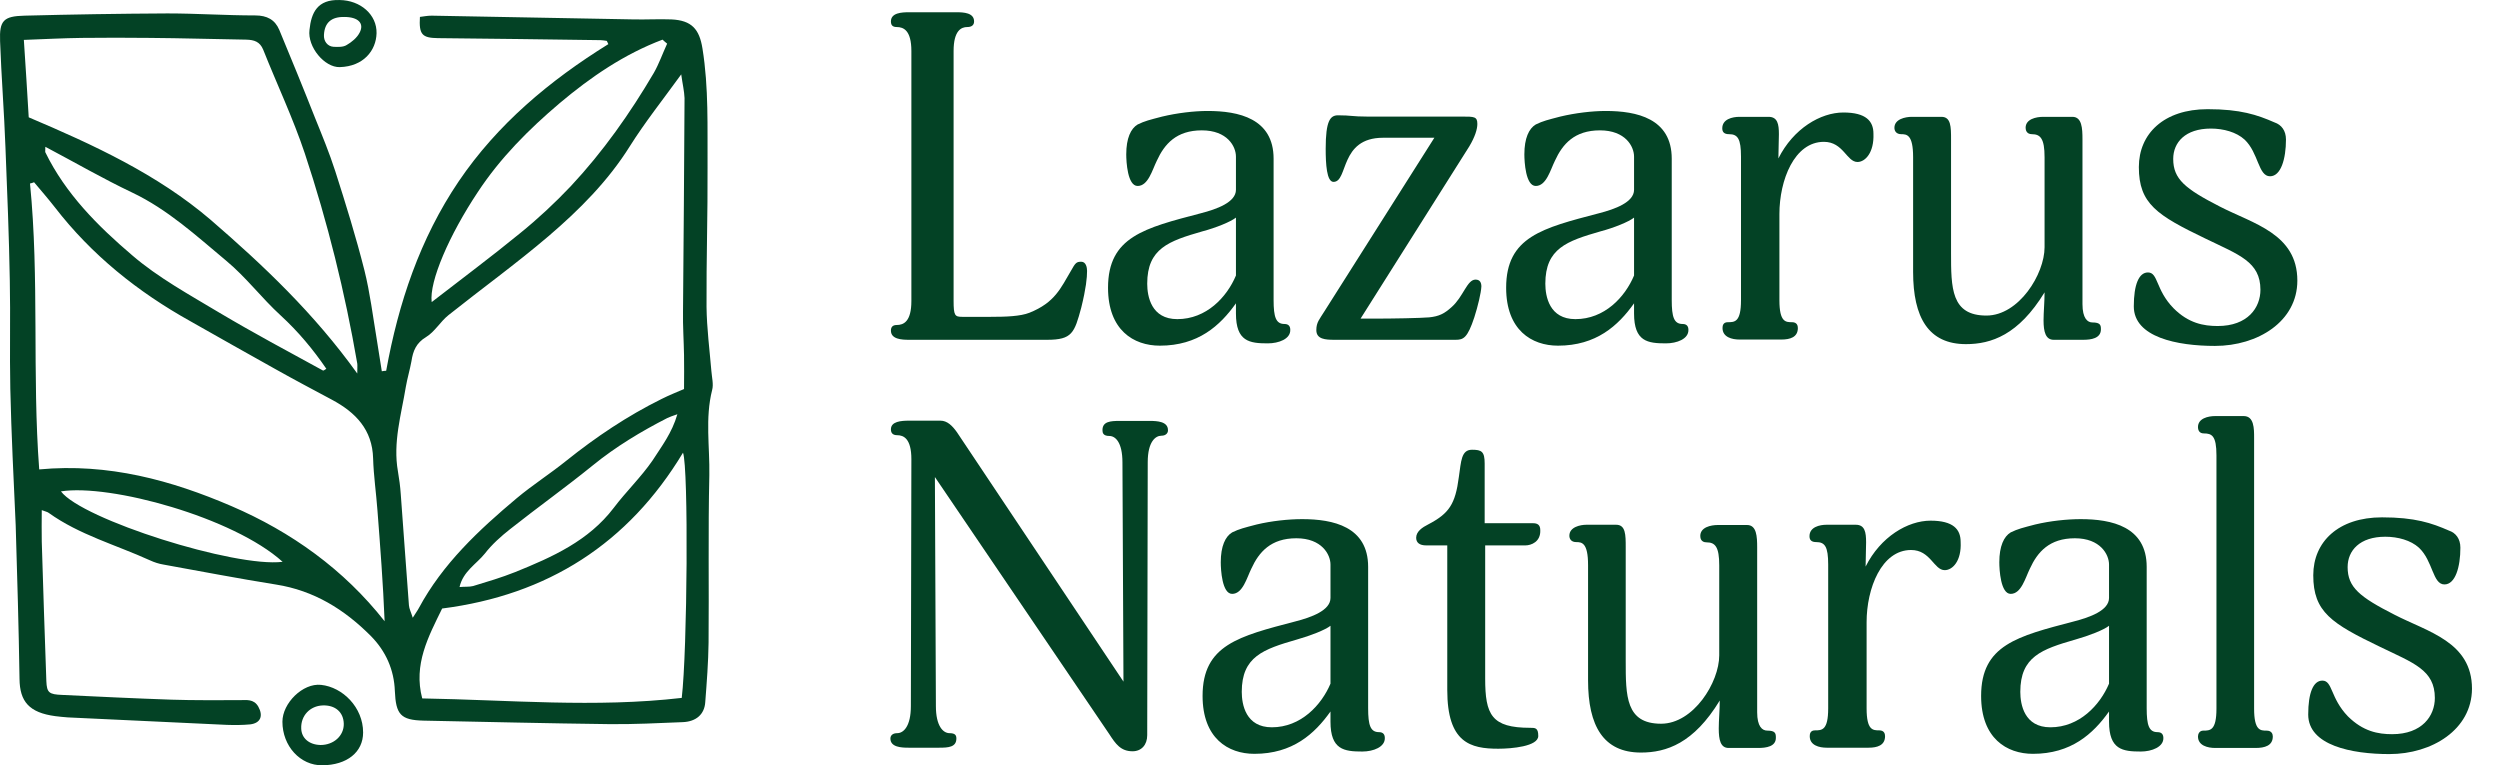
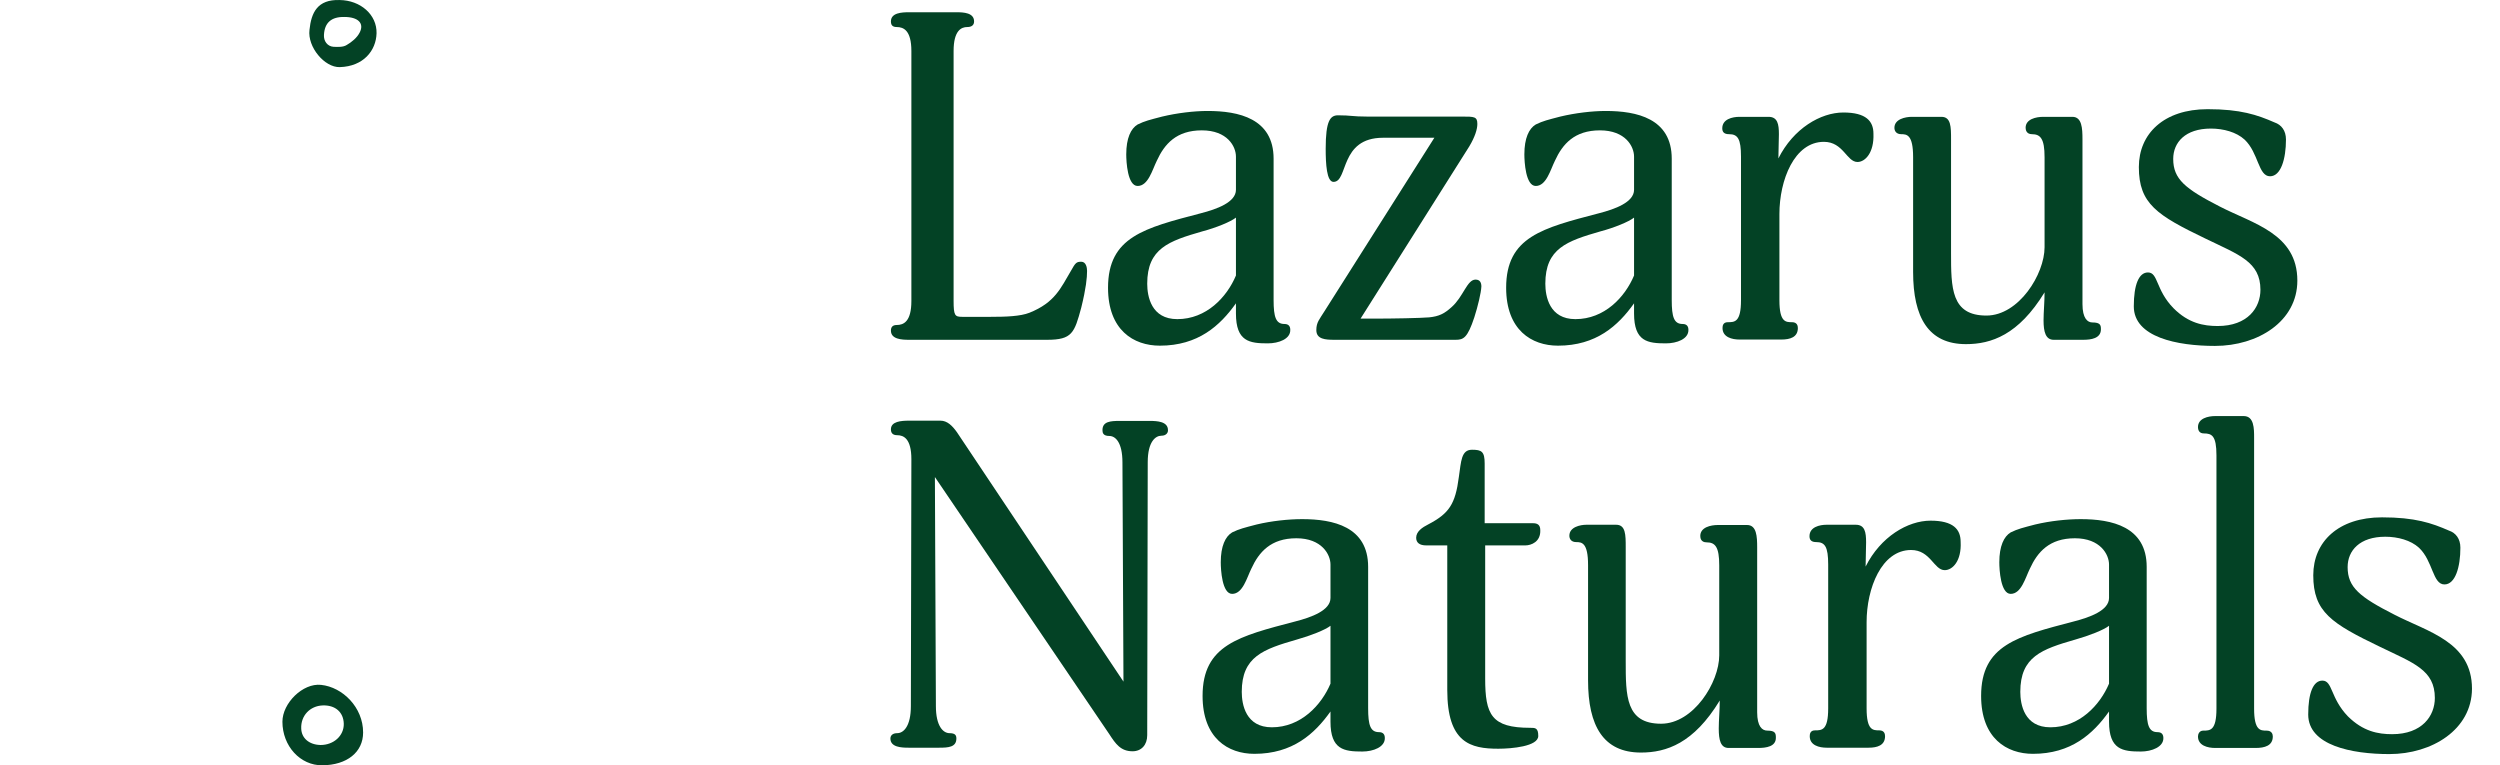
<svg xmlns="http://www.w3.org/2000/svg" width="98px" height="30px" viewBox="0 0 98 30" version="1.1">
  <title>LN_logo_green</title>
  <g id="Symbols" stroke="none" stroke-width="1" fill="none" fill-rule="evenodd">
    <g id="LN_logo_green" fill="#034225" fill-rule="nonzero">
-       <path d="M15.138,14.534 C15.619,11.882 16.461,9.356 17.984,7.105 C19.497,4.873 21.542,3.16 23.847,1.73 C23.827,1.691 23.807,1.652 23.787,1.603 C23.707,1.593 23.627,1.574 23.547,1.574 C21.422,1.544 19.297,1.515 17.162,1.495 C16.541,1.486 16.42,1.349 16.461,0.663 C16.611,0.644 16.761,0.614 16.922,0.614 C19.568,0.663 22.203,0.712 24.849,0.761 C25.341,0.771 25.832,0.742 26.323,0.761 C27.115,0.8 27.415,1.143 27.536,1.897 C27.786,3.443 27.726,5 27.736,6.547 C27.746,8.377 27.686,10.198 27.696,12.028 C27.706,12.87 27.816,13.712 27.886,14.544 C27.906,14.799 27.977,15.063 27.916,15.288 C27.636,16.394 27.826,17.52 27.806,18.626 C27.756,20.819 27.796,23.002 27.776,25.195 C27.766,25.968 27.706,26.741 27.646,27.524 C27.616,28.004 27.285,28.288 26.764,28.308 C25.802,28.347 24.849,28.396 23.887,28.386 C21.462,28.356 19.036,28.298 16.611,28.249 C15.699,28.229 15.518,28.004 15.478,27.084 C15.448,26.262 15.128,25.527 14.536,24.93 C13.504,23.893 12.311,23.149 10.818,22.914 C9.344,22.679 7.871,22.395 6.408,22.131 C6.227,22.101 6.047,22.043 5.877,21.964 C4.544,21.357 3.11,20.966 1.908,20.104 C1.858,20.065 1.787,20.055 1.637,19.997 C1.637,20.437 1.627,20.839 1.637,21.23 C1.697,23.051 1.747,24.881 1.817,26.702 C1.837,27.152 1.918,27.221 2.439,27.241 C3.862,27.309 5.285,27.378 6.719,27.427 C7.601,27.456 8.493,27.446 9.385,27.446 C9.655,27.446 9.946,27.387 10.126,27.701 C10.327,28.063 10.216,28.347 9.805,28.396 C9.505,28.425 9.194,28.425 8.893,28.415 C6.819,28.317 4.734,28.219 2.659,28.122 C2.499,28.112 2.329,28.092 2.168,28.073 C1.146,27.936 0.775,27.505 0.765,26.614 C0.735,24.607 0.675,22.601 0.615,20.584 C0.535,18.802 0.444,17.021 0.404,15.239 C0.374,13.82 0.414,12.41 0.384,10.991 C0.354,9.258 0.284,7.516 0.214,5.783 C0.164,4.393 0.053,3.013 0.003,1.613 C-0.027,0.81 0.134,0.634 0.956,0.614 C2.83,0.565 4.694,0.536 6.568,0.526 C7.711,0.526 8.853,0.605 10.006,0.605 C10.467,0.605 10.778,0.771 10.948,1.172 C11.419,2.308 11.89,3.453 12.341,4.599 C12.622,5.294 12.913,5.998 13.143,6.713 C13.554,7.995 13.955,9.287 14.286,10.599 C14.506,11.48 14.616,12.391 14.767,13.291 C14.837,13.712 14.897,14.133 14.967,14.554 C15.017,14.544 15.077,14.534 15.138,14.534 Z M26.704,2.915 C25.982,3.913 25.28,4.794 24.689,5.734 C23.837,7.095 22.715,8.22 21.502,9.258 C20.239,10.335 18.886,11.314 17.583,12.351 C17.262,12.606 17.042,13.007 16.701,13.213 C16.31,13.448 16.19,13.761 16.13,14.153 C16.07,14.485 15.969,14.818 15.909,15.161 C15.729,16.257 15.398,17.344 15.599,18.479 C15.649,18.773 15.689,19.067 15.709,19.36 C15.819,20.819 15.919,22.277 16.03,23.726 C16.04,23.863 16.11,23.991 16.18,24.216 C16.3,24.02 16.37,23.932 16.42,23.834 C17.353,22.101 18.766,20.78 20.259,19.527 C20.88,19.008 21.572,18.567 22.203,18.058 C23.366,17.128 24.589,16.306 25.932,15.641 C26.223,15.494 26.523,15.376 26.814,15.249 C26.814,14.779 26.824,14.348 26.814,13.918 C26.804,13.35 26.764,12.772 26.774,12.205 C26.794,9.415 26.824,6.635 26.834,3.845 C26.824,3.571 26.754,3.287 26.704,2.915 Z M1.537,18.401 C4.253,18.147 6.729,18.832 9.074,19.84 C11.419,20.848 13.484,22.326 15.077,24.353 C15.017,22.875 14.907,21.445 14.797,20.016 C14.747,19.331 14.646,18.656 14.626,17.97 C14.596,16.845 13.945,16.169 13.013,15.67 C12.281,15.278 11.539,14.887 10.808,14.476 C9.695,13.859 8.583,13.223 7.47,12.596 C5.396,11.441 3.591,9.992 2.148,8.123 C1.888,7.79 1.607,7.467 1.336,7.144 C1.286,7.163 1.236,7.183 1.176,7.193 C1.547,10.922 1.256,14.681 1.537,18.401 Z M14.005,14.642 C14.005,14.417 14.015,14.329 14.005,14.251 C13.524,11.461 12.842,8.71 11.95,6.018 C11.489,4.638 10.858,3.306 10.317,1.946 C10.186,1.632 9.966,1.564 9.655,1.554 C8.392,1.535 7.129,1.495 5.867,1.486 C4.985,1.476 4.093,1.476 3.211,1.486 C2.469,1.495 1.737,1.535 0.935,1.564 C1.006,2.621 1.066,3.59 1.126,4.599 C3.662,5.675 6.167,6.83 8.252,8.612 C10.327,10.403 12.321,12.293 14.005,14.642 Z M26.724,27.358 C26.944,25.518 26.994,18.342 26.774,17.745 C24.629,21.308 21.472,23.325 17.332,23.854 C16.791,24.96 16.2,26.046 16.551,27.378 C19.968,27.436 23.326,27.75 26.724,27.358 Z M26.152,1.711 C26.092,1.662 26.032,1.613 25.972,1.554 C24.469,2.122 23.166,3.013 21.943,4.041 C20.72,5.078 19.608,6.194 18.726,7.535 C17.613,9.209 16.821,11.03 16.922,11.842 C18.094,10.932 19.267,10.061 20.389,9.141 C21.091,8.573 21.752,7.956 22.374,7.3 C23.637,5.949 24.699,4.442 25.631,2.856 C25.832,2.504 25.972,2.102 26.152,1.711 Z M1.777,5.754 C1.777,5.93 1.767,5.959 1.777,5.969 C2.569,7.594 3.832,8.857 5.175,10.002 C6.197,10.883 7.42,11.549 8.593,12.254 C9.926,13.046 11.299,13.781 12.662,14.525 C12.682,14.534 12.732,14.495 12.792,14.456 C12.271,13.693 11.69,12.998 11.008,12.371 C10.257,11.686 9.645,10.864 8.863,10.217 C7.701,9.248 6.578,8.211 5.175,7.545 C4.042,7.007 2.96,6.38 1.777,5.754 Z M26.553,16.238 C26.363,16.306 26.263,16.336 26.162,16.385 C25.13,16.913 24.138,17.51 23.236,18.244 C22.173,19.106 21.061,19.899 19.998,20.741 C19.638,21.024 19.287,21.338 19.006,21.7 C18.676,22.111 18.154,22.395 18.014,23.012 C18.224,22.992 18.395,23.012 18.545,22.973 C19.096,22.806 19.658,22.64 20.199,22.424 C21.652,21.837 23.075,21.201 24.058,19.909 C24.539,19.272 25.13,18.705 25.581,18.049 C25.932,17.5 26.343,16.972 26.553,16.238 Z M11.078,22.023 C9.154,20.281 4.313,18.959 2.389,19.262 C3.211,20.359 9.214,22.258 11.078,22.023 Z" id="Shape" />
      <path d="M12.637,30 C11.768,30.01 11.071,29.244 11.071,28.291 C11.071,27.564 11.869,26.769 12.586,26.847 C13.435,26.936 14.234,27.731 14.234,28.713 C14.234,29.489 13.597,29.99 12.637,30 Z M13.476,28.37 C13.466,27.918 13.142,27.633 12.647,27.653 C12.152,27.672 11.788,28.055 11.808,28.556 C11.818,28.939 12.122,29.195 12.566,29.204 C13.082,29.204 13.486,28.841 13.476,28.37 Z" id="Shape" />
      <path d="M13.309,0.001 C14.134,0.01 14.778,0.577 14.761,1.303 C14.743,1.985 14.245,2.605 13.318,2.631 C12.725,2.649 12.047,1.843 12.132,1.17 C12.201,0.497 12.442,-0.026 13.309,0.001 Z M13.498,0.665 C12.991,0.656 12.725,0.887 12.699,1.365 C12.682,1.613 12.837,1.817 13.069,1.834 C13.249,1.843 13.455,1.852 13.592,1.763 C13.79,1.648 13.996,1.48 14.099,1.276 C14.288,0.913 14.039,0.665 13.498,0.665 Z" id="Shape" />
      <g id="Group" transform="translate(34.793, 0)">
        <path d="M0.844,13.32 C0.557,13.32 0.131,13.3 0.131,12.96 C0.131,12.82 0.2,12.74 0.359,12.74 C0.626,12.74 0.933,12.61 0.933,11.8 L0.933,2 C0.933,1.19 0.626,1.06 0.359,1.06 C0.2,1.06 0.131,0.99 0.131,0.84 C0.131,0.5 0.557,0.48 0.844,0.48 L2.697,0.48 C2.984,0.48 3.391,0.5 3.391,0.84 C3.391,0.98 3.301,1.06 3.123,1.06 C2.895,1.06 2.588,1.19 2.588,2 L2.588,11.79 C2.588,12.37 2.638,12.42 2.925,12.42 L4.045,12.42 C4.649,12.42 5.204,12.4 5.561,12.26 C6.561,11.86 6.789,11.29 7.186,10.62 C7.364,10.3 7.404,10.26 7.592,10.26 C7.78,10.26 7.82,10.49 7.82,10.62 C7.82,10.89 7.78,11.3 7.592,12.06 C7.324,13.05 7.235,13.32 6.254,13.32 L0.844,13.32 Z" id="Path" />
        <path d="M14.904,13.46 C14.191,13.46 13.656,13.39 13.656,12.29 L13.656,11.89 C13.032,12.77 12.17,13.55 10.673,13.55 C9.643,13.55 8.642,12.94 8.642,11.28 C8.642,9.28 10.069,8.94 12.279,8.36 C12.903,8.2 13.656,7.93 13.656,7.44 L13.656,6.14 C13.656,5.74 13.319,5.11 12.318,5.11 C11.318,5.11 10.852,5.65 10.555,6.3 C10.376,6.66 10.218,7.29 9.802,7.29 C9.405,7.29 9.356,6.34 9.356,6.05 C9.356,5.42 9.534,5.04 9.802,4.88 C10.089,4.74 10.267,4.7 10.763,4.57 C11.347,4.43 12.011,4.35 12.546,4.35 C13.755,4.35 15.132,4.64 15.132,6.22 L15.132,11.76 C15.132,12.43 15.222,12.7 15.558,12.7 C15.737,12.7 15.786,12.81 15.786,12.93 C15.796,13.29 15.331,13.46 14.904,13.46 Z M13.656,8.53 C13.458,8.69 12.873,8.93 12.338,9.07 C11.02,9.45 10.178,9.74 10.178,11.12 C10.178,11.62 10.337,12.51 11.357,12.51 C12.497,12.51 13.299,11.65 13.656,10.8 L13.656,8.53 Z" id="Shape" />
        <path d="M23,12.44 C22.732,13.25 22.574,13.32 22.267,13.32 L17.52,13.32 C17.164,13.32 16.807,13.3 16.807,12.94 C16.807,12.63 16.936,12.51 17.114,12.22 L21.434,5.4 L19.423,5.4 C17.709,5.4 18.065,7.13 17.481,7.13 C17.213,7.13 17.174,6.43 17.174,5.83 C17.174,4.73 17.352,4.52 17.659,4.52 C18.174,4.52 18.214,4.57 18.799,4.57 L22.514,4.57 C23,4.57 23.119,4.57 23.119,4.86 C23.119,5.06 23.03,5.36 22.802,5.74 L18.541,12.49 L19.116,12.49 C19.78,12.49 20.899,12.47 21.236,12.44 C21.613,12.4 21.821,12.3 22.108,12.04 C22.574,11.63 22.713,10.96 23.049,10.96 C23.228,10.96 23.277,11.09 23.277,11.23 C23.267,11.47 23.139,12.01 23,12.44 Z" id="Path" />
        <path d="M30.511,13.46 C29.797,13.46 29.262,13.39 29.262,12.29 L29.262,11.89 C28.638,12.77 27.776,13.55 26.28,13.55 C25.249,13.55 24.248,12.94 24.248,11.28 C24.248,9.28 25.675,8.94 27.885,8.36 C28.509,8.2 29.262,7.93 29.262,7.44 L29.262,6.14 C29.262,5.74 28.925,5.11 27.924,5.11 C26.924,5.11 26.458,5.65 26.161,6.3 C25.982,6.66 25.824,7.29 25.408,7.29 C25.011,7.29 24.962,6.34 24.962,6.05 C24.962,5.42 25.14,5.04 25.408,4.88 C25.695,4.74 25.873,4.7 26.369,4.57 C26.953,4.43 27.617,4.35 28.152,4.35 C29.361,4.35 30.739,4.64 30.739,6.22 L30.739,11.76 C30.739,12.43 30.828,12.7 31.165,12.7 C31.343,12.7 31.393,12.81 31.393,12.93 C31.402,13.29 30.937,13.46 30.511,13.46 Z M29.262,8.53 C29.064,8.69 28.479,8.93 27.944,9.07 C26.626,9.45 25.784,9.74 25.784,11.12 C25.784,11.62 25.943,12.51 26.963,12.51 C28.103,12.51 28.905,11.65 29.262,10.8 L29.262,8.53 Z" id="Shape" />
        <path d="M38.021,6.35 C37.595,6.35 37.467,5.56 36.704,5.56 C35.544,5.56 34.96,7.06 34.96,8.39 L34.96,11.77 C34.96,12.63 35.207,12.63 35.455,12.63 C35.653,12.63 35.683,12.77 35.683,12.86 C35.683,13.22 35.376,13.31 35.039,13.31 L33.394,13.31 C33.107,13.31 32.73,13.22 32.73,12.86 C32.73,12.77 32.75,12.63 32.938,12.63 C33.206,12.63 33.454,12.63 33.454,11.77 L33.454,6.14 C33.454,5.44 33.325,5.26 32.988,5.26 C32.809,5.26 32.72,5.19 32.72,5.03 C32.72,4.67 33.117,4.58 33.394,4.58 L34.534,4.58 C34.89,4.58 34.94,4.87 34.94,5.26 C34.94,5.51 34.92,5.93 34.92,6.21 C35.505,5.04 36.575,4.41 37.467,4.41 C38.358,4.41 38.646,4.75 38.646,5.24 C38.675,5.99 38.319,6.35 38.021,6.35 Z" id="Path" />
        <path d="M46.87,13.32 L45.711,13.32 C45.393,13.32 45.314,13 45.314,12.56 C45.314,12.24 45.354,11.84 45.354,11.46 C44.333,13.13 43.263,13.49 42.272,13.49 C40.806,13.49 40.201,12.45 40.201,10.66 L40.201,6.16 C40.201,5.28 39.954,5.26 39.736,5.26 C39.537,5.26 39.468,5.13 39.468,5.01 C39.468,4.67 39.894,4.58 40.152,4.58 L41.311,4.58 C41.688,4.58 41.688,4.98 41.688,5.46 L41.688,9.9 C41.688,11.29 41.688,12.37 43.075,12.37 C44.343,12.37 45.354,10.75 45.354,9.69 L45.354,6.16 C45.354,5.44 45.195,5.26 44.858,5.26 C44.65,5.26 44.611,5.1 44.611,5.01 C44.611,4.67 45.017,4.58 45.304,4.58 L46.444,4.58 C46.82,4.58 46.84,5.03 46.84,5.46 L46.84,11.92 C46.84,12.48 47.038,12.64 47.227,12.64 C47.544,12.64 47.563,12.75 47.563,12.91 C47.563,13.27 47.167,13.32 46.87,13.32 Z" id="Path" />
        <path d="M52.032,13.56 C50.556,13.56 48.852,13.22 48.852,12.01 C48.852,11.16 49.05,10.68 49.407,10.68 C49.813,10.68 49.704,11.36 50.407,12.08 C50.992,12.67 51.586,12.78 52.141,12.78 C53.32,12.78 53.816,12.06 53.816,11.36 C53.816,10.26 52.974,9.99 51.676,9.36 C49.763,8.44 49.05,7.99 49.05,6.55 C49.05,5.24 50.031,4.28 51.745,4.28 C53.033,4.28 53.687,4.5 54.371,4.8 C54.638,4.89 54.817,5.12 54.817,5.47 C54.817,6.23 54.618,6.91 54.192,6.91 C53.727,6.91 53.747,5.99 53.192,5.47 C52.875,5.18 52.369,5.04 51.874,5.04 C50.873,5.04 50.397,5.58 50.397,6.23 C50.397,7.02 50.863,7.4 52.23,8.1 C53.529,8.77 55.263,9.16 55.263,11 C55.263,12.6 53.717,13.56 52.032,13.56 Z" id="Path" />
        <path d="M10.733,17.08 C10.505,17.08 10.198,17.31 10.198,18.12 L10.178,28.82 C10.178,29.2 9.95,29.45 9.603,29.45 C9.138,29.45 8.939,29.16 8.692,28.78 L1.855,18.7 L1.894,27.68 C1.894,28.47 2.182,28.74 2.429,28.74 C2.657,28.74 2.697,28.83 2.697,28.95 C2.697,29.29 2.38,29.31 2.023,29.31 L0.824,29.31 C0.537,29.31 0.111,29.29 0.111,28.95 C0.111,28.83 0.2,28.74 0.378,28.74 C0.626,28.74 0.913,28.47 0.913,27.68 L0.933,18 C0.933,17.19 0.626,17.06 0.378,17.06 C0.18,17.06 0.131,16.95 0.131,16.83 C0.131,16.52 0.527,16.49 0.844,16.49 L2.073,16.49 C2.34,16.49 2.538,16.69 2.717,16.94 L9.247,26.72 L9.207,18.13 C9.207,17.32 8.92,17.09 8.692,17.09 C8.444,17.09 8.424,16.96 8.424,16.86 C8.424,16.52 8.741,16.5 9.098,16.5 L10.277,16.5 C10.564,16.5 10.991,16.52 10.991,16.86 C11,16.95 10.931,17.08 10.733,17.08 Z" id="Path" />
        <path d="M18.61,29.46 C17.897,29.46 17.362,29.39 17.362,28.29 L17.362,27.89 C16.738,28.77 15.876,29.55 14.379,29.55 C13.349,29.55 12.348,28.94 12.348,27.28 C12.348,25.28 13.775,24.94 15.985,24.36 C16.609,24.2 17.362,23.93 17.362,23.44 L17.362,22.13 C17.362,21.74 17.025,21.1 16.024,21.1 C15.023,21.1 14.558,21.64 14.26,22.29 C14.082,22.65 13.924,23.28 13.507,23.28 C13.111,23.28 13.061,22.33 13.061,22.04 C13.061,21.41 13.24,21.03 13.507,20.87 C13.795,20.73 13.973,20.69 14.468,20.56 C15.053,20.42 15.717,20.35 16.252,20.35 C17.461,20.35 18.838,20.64 18.838,22.22 L18.838,27.76 C18.838,28.43 18.927,28.7 19.264,28.7 C19.443,28.7 19.492,28.81 19.492,28.93 C19.502,29.28 19.046,29.46 18.61,29.46 Z M17.362,24.53 C17.164,24.69 16.579,24.92 16.044,25.07 C14.726,25.45 13.884,25.74 13.884,27.12 C13.884,27.62 14.042,28.51 15.063,28.51 C16.203,28.51 17.005,27.64 17.362,26.8 L17.362,24.53 Z" id="Shape" />
        <path d="M25.001,21.38 L23.426,21.38 L23.426,26.6 C23.426,28.02 23.674,28.53 25.19,28.53 C25.388,28.53 25.507,28.53 25.507,28.85 C25.507,29.26 24.456,29.35 23.941,29.35 C22.851,29.35 21.94,29.12 21.94,27.05 L21.94,21.38 L21.117,21.38 C20.85,21.38 20.721,21.27 20.721,21.08 C20.721,20.83 20.969,20.67 21.187,20.56 C22.009,20.13 22.257,19.77 22.395,18.69 C22.485,18.08 22.485,17.63 22.911,17.63 C23.287,17.63 23.406,17.7 23.406,18.17 L23.406,20.51 L25.299,20.51 C25.457,20.51 25.586,20.56 25.586,20.78 C25.606,21.24 25.229,21.38 25.001,21.38 Z" id="Path" />
        <path d="M34.127,29.32 L32.968,29.32 C32.651,29.32 32.582,29 32.582,28.56 C32.582,28.24 32.621,27.84 32.621,27.46 C31.601,29.14 30.53,29.5 29.53,29.5 C28.063,29.5 27.459,28.46 27.459,26.67 L27.459,22.15 C27.459,21.27 27.211,21.25 26.993,21.25 C26.795,21.25 26.726,21.12 26.726,21 C26.726,20.66 27.152,20.57 27.399,20.57 L28.559,20.57 C28.935,20.57 28.935,20.97 28.935,21.45 L28.935,25.9 C28.935,27.29 28.935,28.37 30.322,28.37 C31.591,28.37 32.601,26.75 32.601,25.69 L32.601,22.16 C32.601,21.44 32.443,21.26 32.106,21.26 C31.888,21.26 31.858,21.1 31.858,21.01 C31.858,20.67 32.264,20.58 32.552,20.58 L33.691,20.58 C34.068,20.58 34.088,21.03 34.088,21.46 L34.088,27.92 C34.088,28.48 34.286,28.64 34.484,28.64 C34.801,28.64 34.821,28.75 34.821,28.91 C34.831,29.27 34.434,29.32 34.127,29.32 Z" id="Path" />
        <path d="M41.44,22.35 C41.014,22.35 40.885,21.56 40.122,21.56 C38.963,21.56 38.378,23.06 38.378,24.39 L38.378,27.77 C38.378,28.63 38.626,28.63 38.874,28.63 C39.072,28.63 39.101,28.77 39.101,28.86 C39.101,29.22 38.794,29.31 38.457,29.31 L36.813,29.31 C36.525,29.31 36.149,29.22 36.149,28.86 C36.149,28.77 36.169,28.63 36.357,28.63 C36.624,28.63 36.872,28.63 36.872,27.77 L36.872,22.13 C36.872,21.43 36.743,21.25 36.406,21.25 C36.228,21.25 36.139,21.18 36.139,21.02 C36.139,20.66 36.535,20.57 36.813,20.57 L37.952,20.57 C38.309,20.57 38.358,20.86 38.358,21.26 C38.358,21.51 38.339,21.93 38.339,22.21 C38.923,21.04 39.993,20.41 40.885,20.41 C41.777,20.41 42.064,20.75 42.064,21.24 C42.104,21.99 41.747,22.35 41.44,22.35 Z" id="Path" />
        <path d="M49.129,29.46 C48.416,29.46 47.881,29.39 47.881,28.29 L47.881,27.89 C47.256,28.77 46.394,29.55 44.898,29.55 C43.868,29.55 42.867,28.94 42.867,27.28 C42.867,25.28 44.294,24.94 46.503,24.36 C47.128,24.2 47.881,23.93 47.881,23.44 L47.881,22.13 C47.881,21.74 47.544,21.1 46.543,21.1 C45.542,21.1 45.076,21.64 44.779,22.29 C44.601,22.65 44.442,23.28 44.026,23.28 C43.63,23.28 43.58,22.33 43.58,22.04 C43.58,21.41 43.759,21.03 44.026,20.87 C44.313,20.73 44.492,20.69 44.987,20.56 C45.572,20.42 46.236,20.35 46.771,20.35 C47.98,20.35 49.357,20.64 49.357,22.22 L49.357,27.76 C49.357,28.43 49.446,28.7 49.783,28.7 C49.961,28.7 50.011,28.81 50.011,28.93 C50.021,29.28 49.555,29.46 49.129,29.46 Z M47.881,24.53 C47.682,24.69 47.098,24.92 46.563,25.07 C45.245,25.45 44.403,25.74 44.403,27.12 C44.403,27.62 44.561,28.51 45.582,28.51 C46.721,28.51 47.524,27.64 47.881,26.8 L47.881,24.53 L47.881,24.53 Z" id="Shape" />
        <path d="M52.092,17.85 C52.092,17.08 51.913,16.99 51.596,16.99 C51.418,16.99 51.368,16.86 51.368,16.74 C51.368,16.4 51.765,16.31 52.042,16.31 L53.162,16.31 C53.568,16.31 53.568,16.8 53.568,17.16 L53.568,27.78 C53.568,28.64 53.816,28.64 54.054,28.64 C54.262,28.64 54.301,28.78 54.301,28.87 C54.301,29.23 53.984,29.32 53.628,29.32 L52.042,29.32 C51.755,29.32 51.368,29.23 51.368,28.87 C51.368,28.78 51.418,28.64 51.577,28.64 C51.844,28.64 52.092,28.64 52.092,27.78 L52.092,17.85 L52.092,17.85 Z" id="Path" />
        <path d="M58.869,29.56 C57.393,29.56 55.689,29.22 55.689,28.01 C55.689,27.16 55.887,26.68 56.244,26.68 C56.65,26.68 56.551,27.36 57.244,28.08 C57.839,28.67 58.423,28.78 58.978,28.78 C60.157,28.78 60.653,28.06 60.653,27.36 C60.653,26.26 59.811,25.99 58.513,25.36 C56.6,24.44 55.887,23.99 55.887,22.55 C55.887,21.24 56.868,20.28 58.582,20.28 C59.87,20.28 60.524,20.5 61.208,20.8 C61.475,20.89 61.654,21.12 61.654,21.47 C61.654,22.23 61.455,22.91 61.029,22.91 C60.564,22.91 60.584,21.99 60.029,21.47 C59.712,21.18 59.206,21.04 58.711,21.04 C57.71,21.04 57.234,21.58 57.234,22.23 C57.234,23.02 57.7,23.4 59.077,24.1 C60.375,24.77 62.109,25.16 62.109,27 C62.1,28.6 60.544,29.56 58.869,29.56 Z" id="Path" />
      </g>
    </g>
  </g>
</svg>